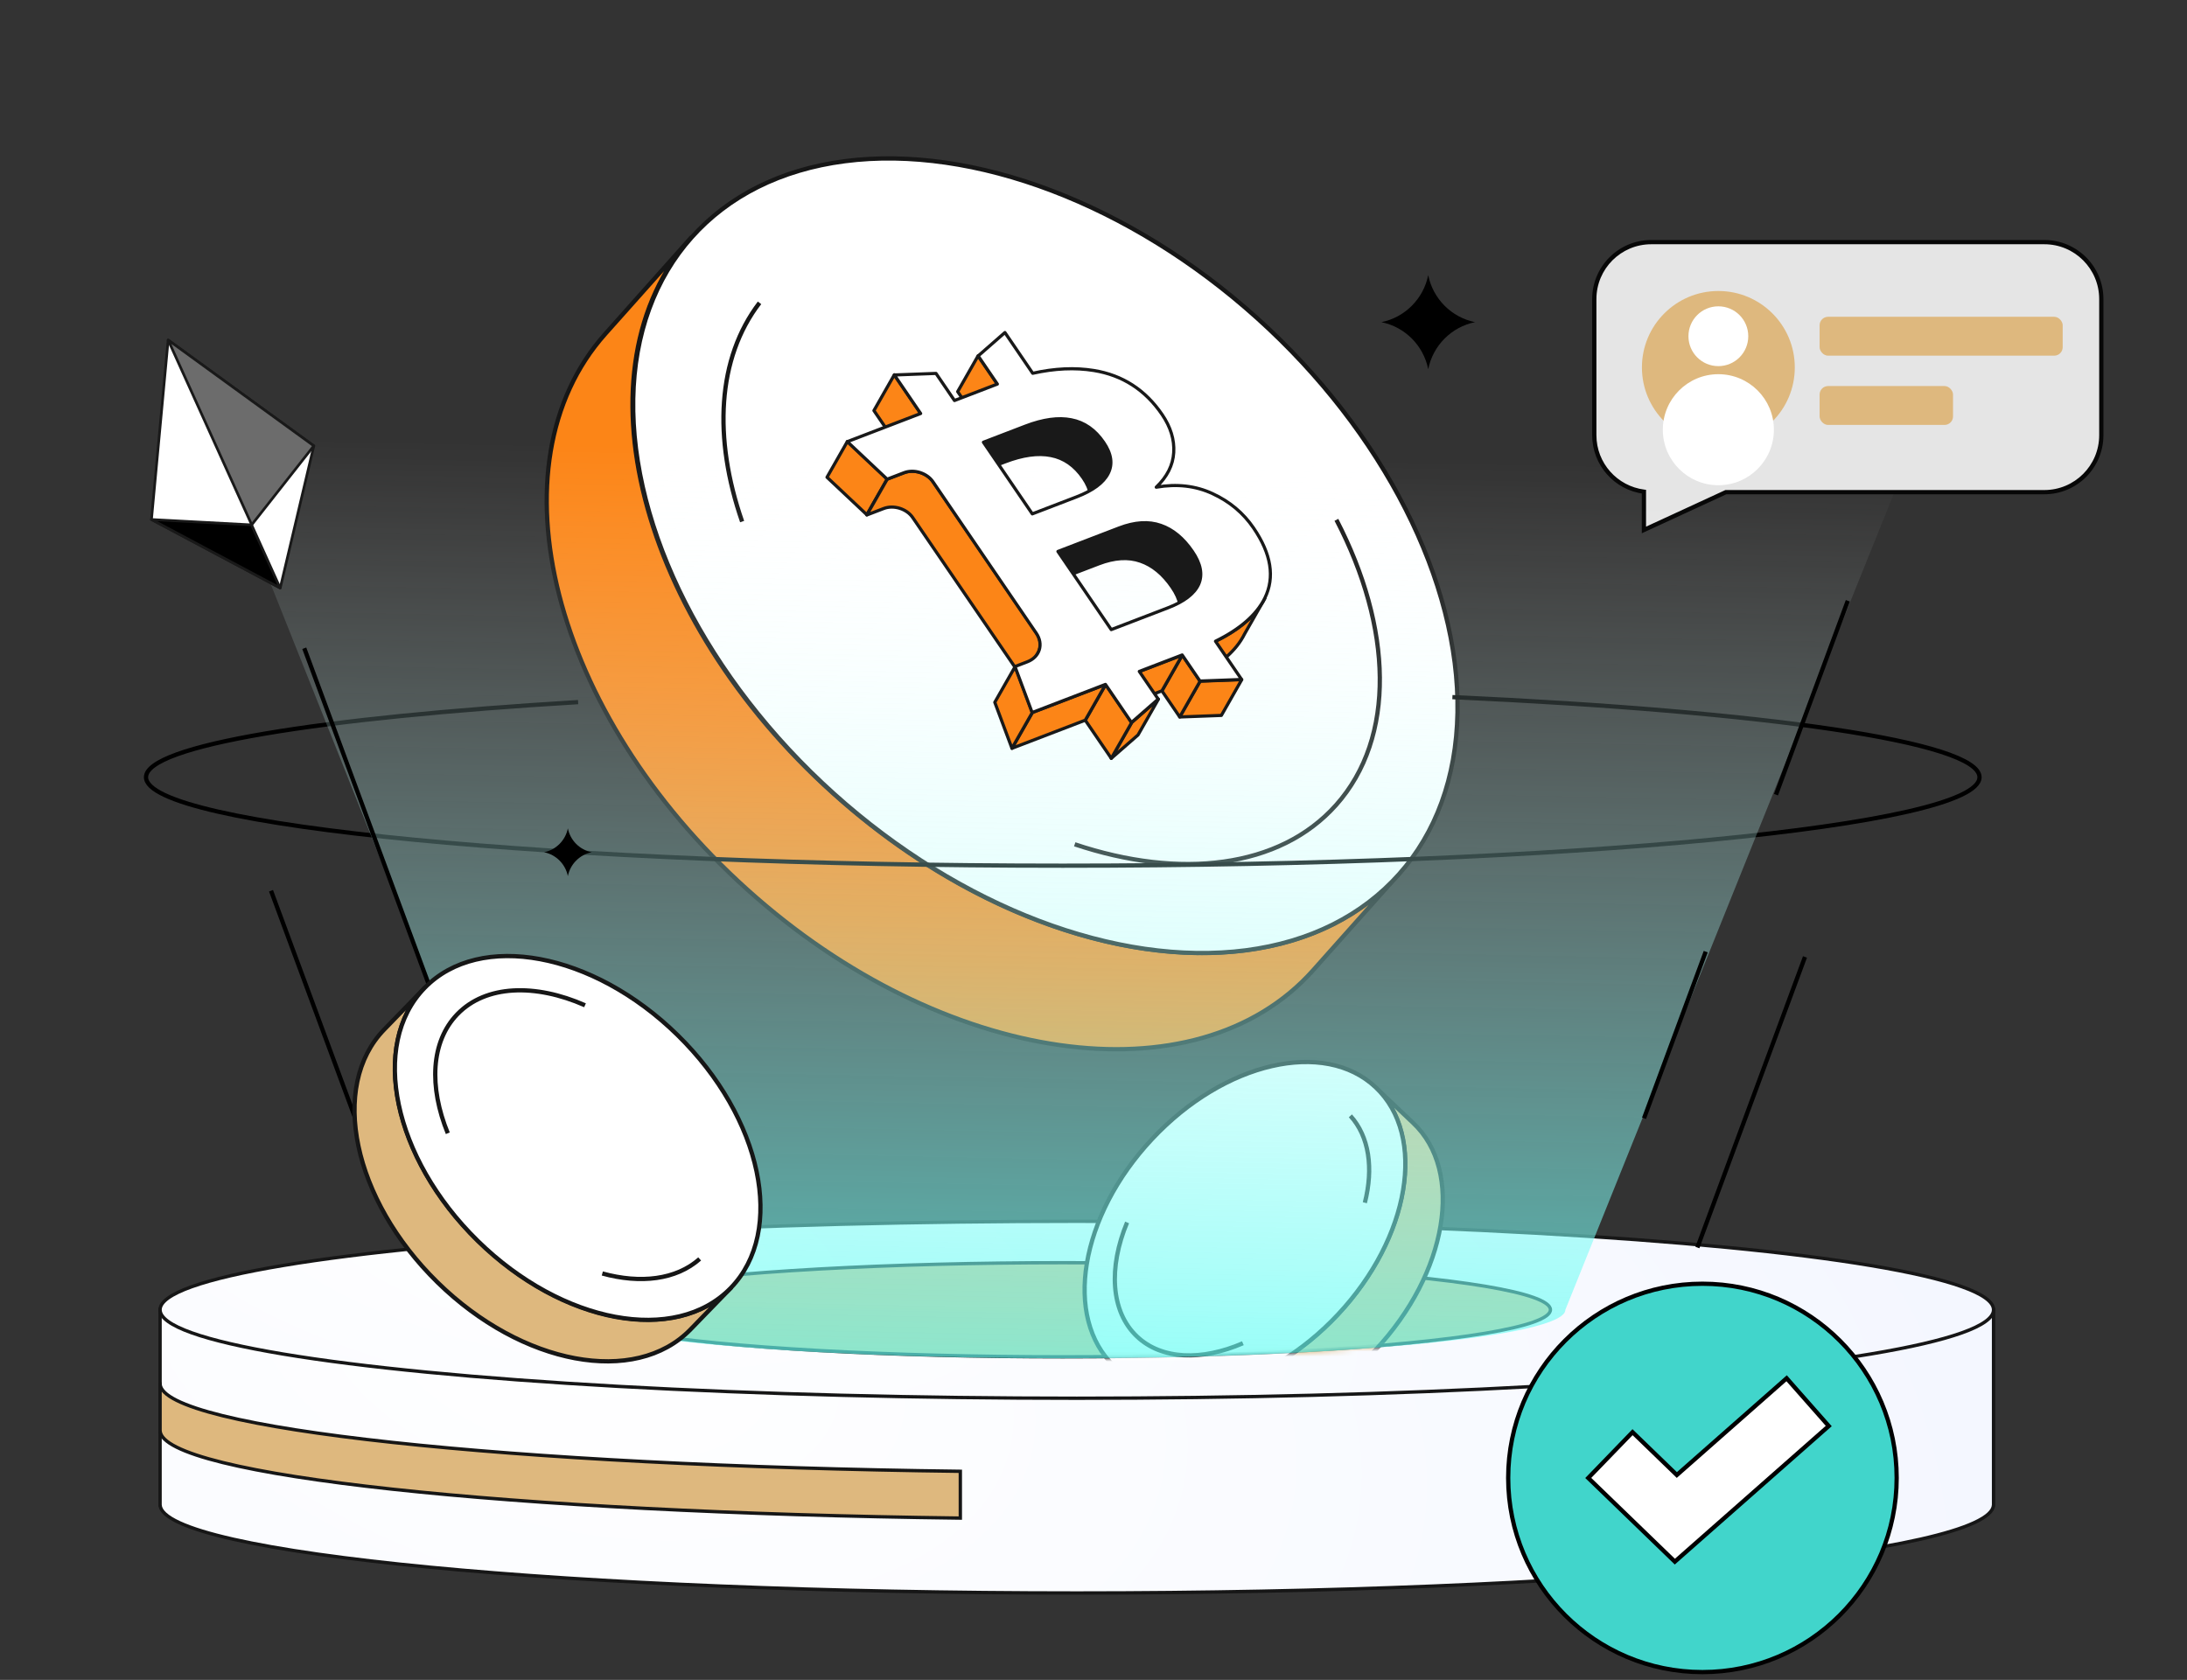
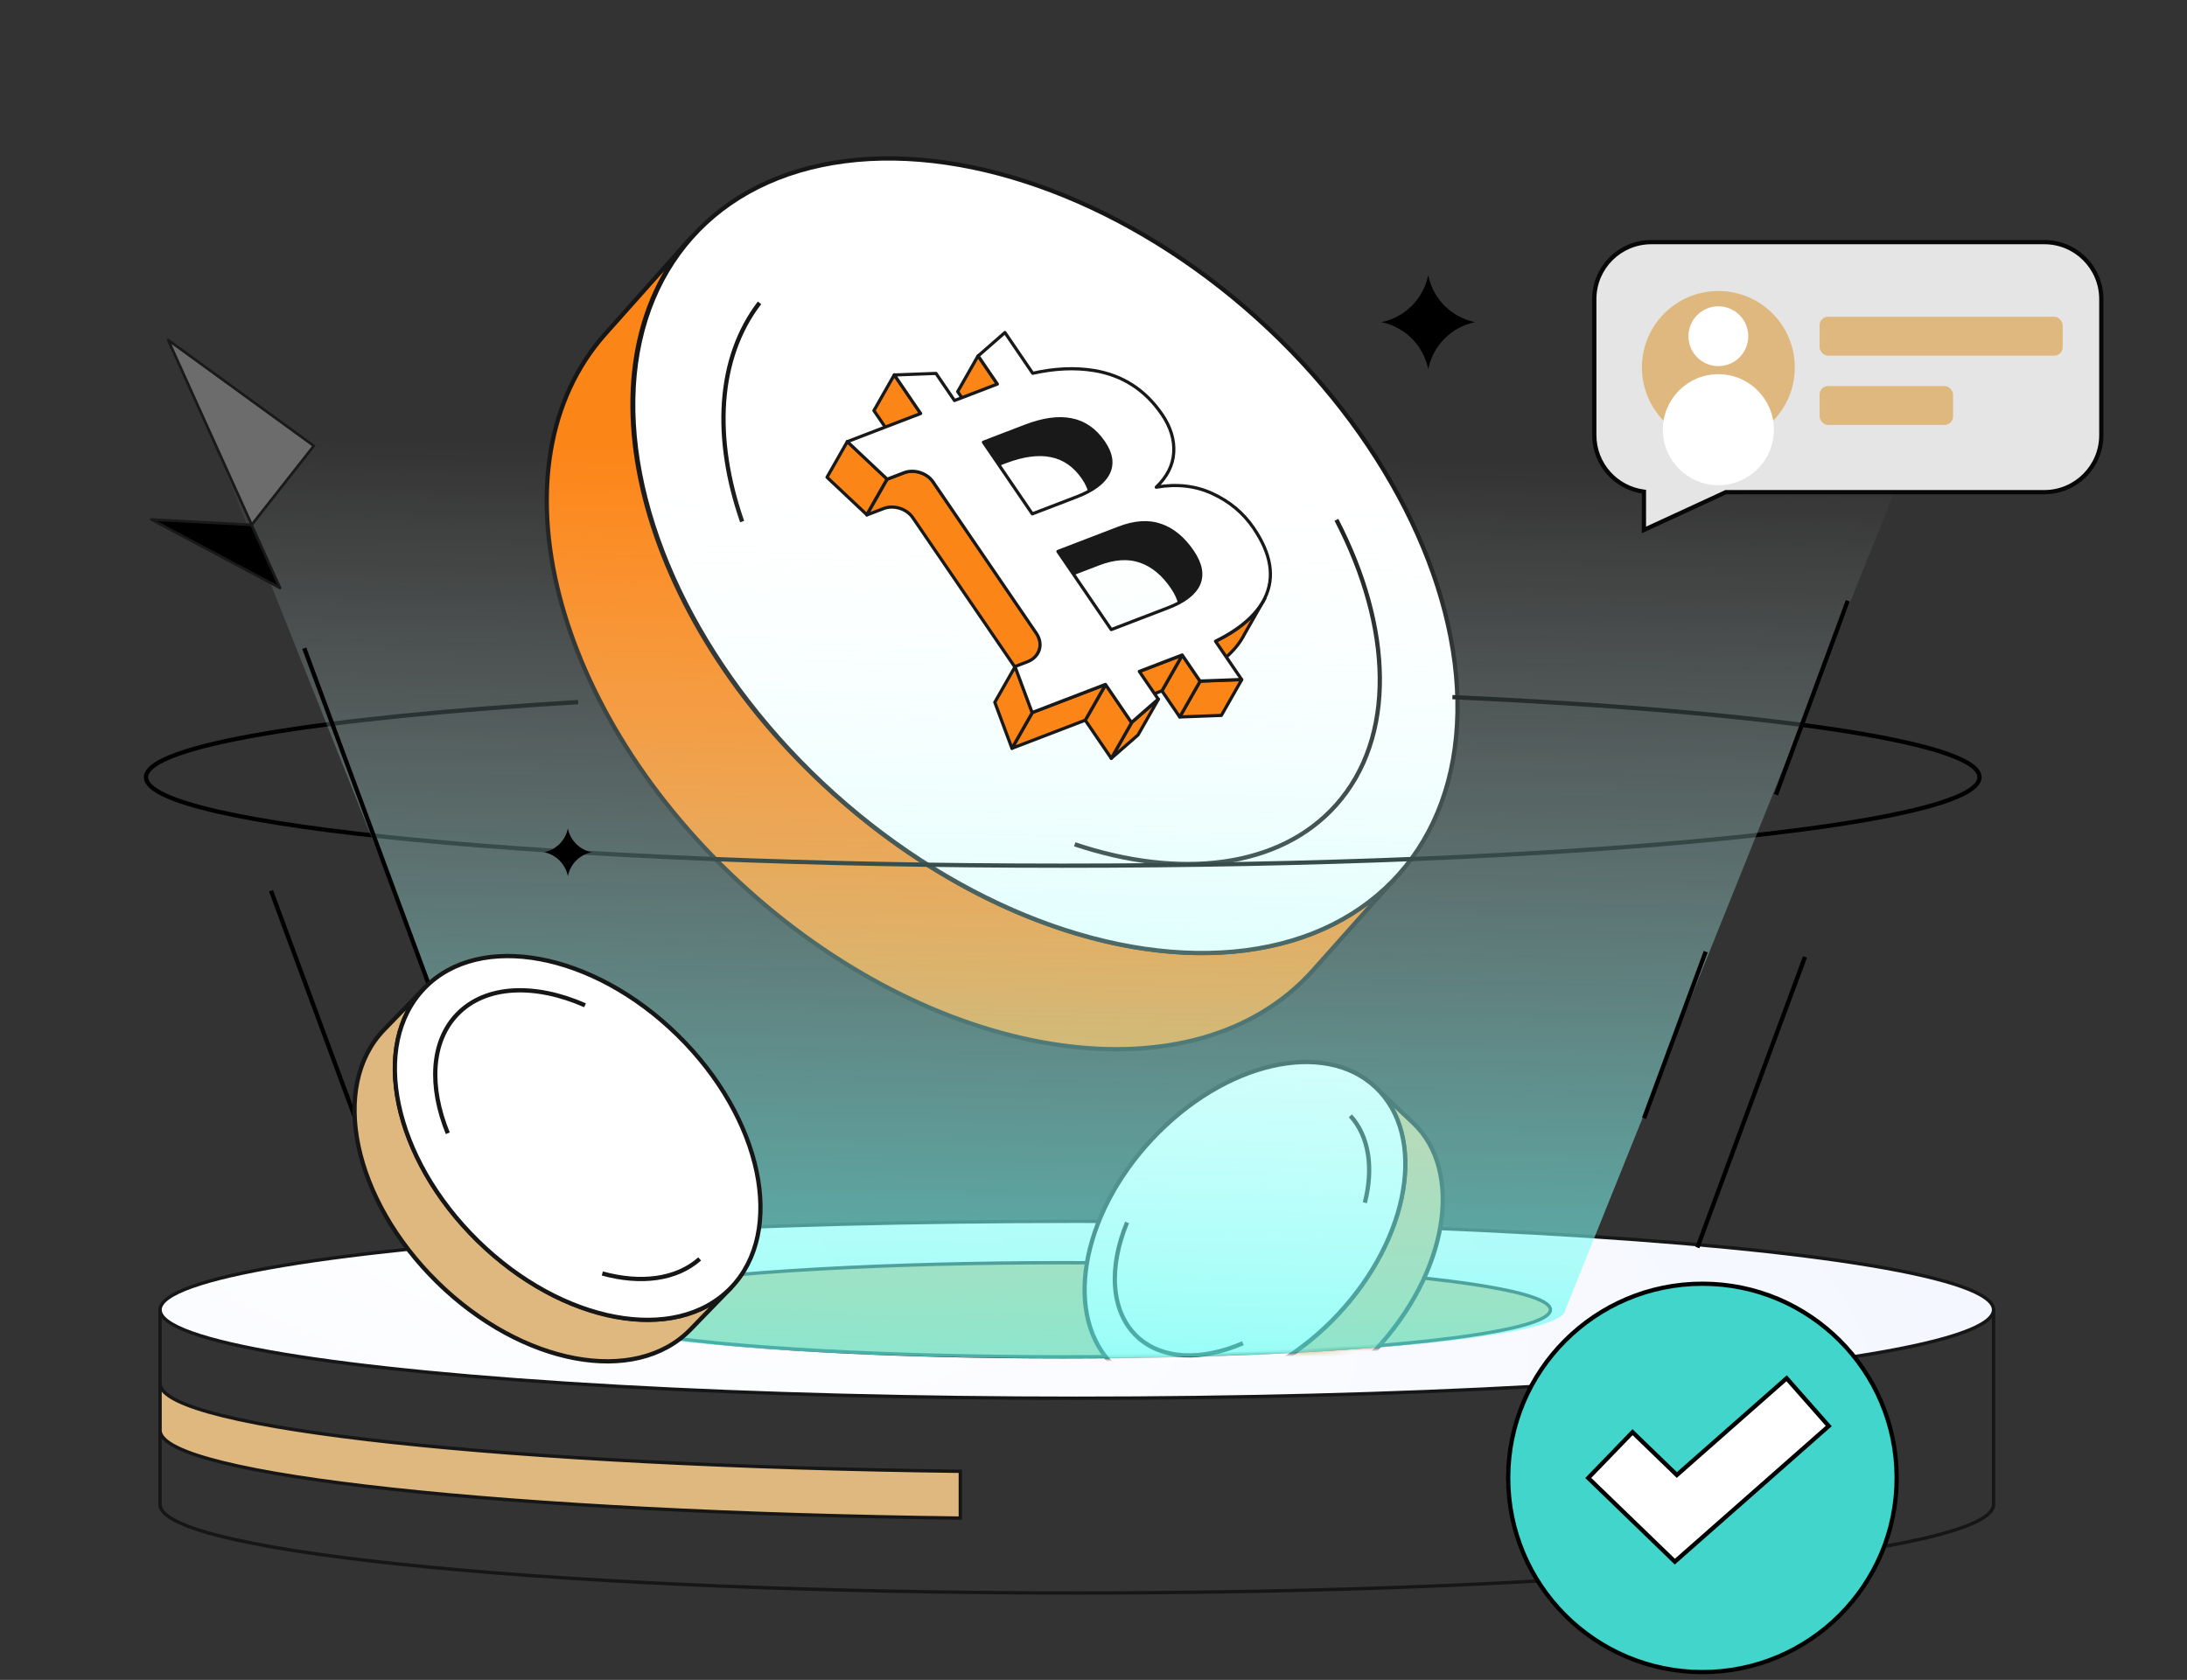
<svg xmlns="http://www.w3.org/2000/svg" width="436" height="335" viewBox="0 0 436 335" fill="none">
  <rect x="0" y="0" width="436" height="335" fill="#333333" stroke="none" />
  <g clip-path="url(#clip0_1093_3423)">
-     <ellipse cx="42.031" cy="72.799" rx="42.031" ry="72.799" transform="matrix(-0.665 0.747 -0.744 -0.669 290.8 149.408)" fill="#161616" stroke="#161616" stroke-width="0.658" stroke-linejoin="round" />
    <path d="M278.879 174.3C255.562 200.466 205.073 193.267 166.109 158.22C127.145 123.173 114.46 73.549 137.778 47.382L120.674 66.576C97.357 92.743 110.041 142.366 149.006 177.414C187.97 212.461 238.458 219.66 261.775 193.493L278.879 174.3Z" fill="#FC8517" stroke="#161616" stroke-width="0.852" stroke-linejoin="round" />
    <ellipse cx="63.455" cy="94.899" rx="63.455" ry="94.899" transform="matrix(-0.665 0.747 -0.743 -0.669 321.109 126.912)" fill="white" stroke="#161616" stroke-width="0.852" stroke-linejoin="round" />
    <path d="M214.256 168.368C235.224 175.384 255.096 173.177 266.364 160.534C278.375 147.058 277.578 125.129 266.425 103.661M147.951 104.013C142.185 87.395 142.956 71.454 151.42 60.392" stroke="#161616" stroke-width="0.852" stroke-linejoin="round" />
-     <path fill-rule="evenodd" clip-rule="evenodd" d="M397.435 261.191H31.912V300.11H31.914C32.375 309.816 114.022 317.67 214.673 317.67C315.324 317.67 396.971 309.816 397.433 300.11H397.435V300.048C397.435 300.041 397.435 300.034 397.435 300.027C397.435 300.021 397.435 300.014 397.435 300.007V261.191Z" fill="url(#paint0_radial_1093_3423)" />
    <path d="M31.912 261.191V260.857H31.578V261.191H31.912ZM397.435 261.191H397.769V260.857H397.435V261.191ZM31.912 300.11H31.578V300.444H31.912V300.11ZM31.914 300.11L32.247 300.094L32.232 299.776H31.914V300.11ZM397.433 300.11V299.776H397.114L397.099 300.094L397.433 300.11ZM397.435 300.11V300.444H397.769V300.11H397.435ZM397.435 300.048L397.101 300.044V300.048H397.435ZM397.435 300.007H397.101L397.101 300.011L397.435 300.007ZM31.912 261.525H397.435V260.857H31.912V261.525ZM32.245 300.11V261.191H31.578V300.11H32.245ZM31.914 299.776H31.912V300.444H31.914V299.776ZM214.673 317.336C164.355 317.336 118.792 315.373 85.754 312.198C69.234 310.61 55.856 308.72 46.584 306.623C41.946 305.574 38.352 304.477 35.911 303.348C34.689 302.783 33.774 302.218 33.161 301.66C32.548 301.101 32.27 300.578 32.247 300.094L31.58 300.126C31.615 300.855 32.029 301.532 32.711 302.154C33.395 302.777 34.379 303.376 35.631 303.954C38.136 305.113 41.783 306.222 46.437 307.274C55.749 309.38 69.16 311.274 85.69 312.862C118.755 316.041 164.341 318.004 214.673 318.004V317.336ZM397.099 300.094C397.076 300.578 396.799 301.101 396.185 301.66C395.573 302.218 394.657 302.783 393.435 303.348C390.994 304.477 387.401 305.574 382.762 306.623C373.491 308.72 360.113 310.61 343.592 312.198C310.555 315.373 264.991 317.336 214.673 317.336V318.004C265.006 318.004 310.591 316.041 343.656 312.862C360.186 311.274 373.597 309.38 382.91 307.274C387.563 306.222 391.211 305.113 393.716 303.954C394.967 303.376 395.952 302.777 396.635 302.154C397.317 301.532 397.732 300.855 397.766 300.126L397.099 300.094ZM397.435 299.776H397.433V300.444H397.435V299.776ZM397.101 300.048V300.11H397.769V300.048H397.101ZM397.101 300.027C397.101 300.033 397.101 300.039 397.101 300.044L397.768 300.053C397.769 300.044 397.769 300.035 397.769 300.027H397.101ZM397.101 300.011C397.101 300.016 397.101 300.022 397.101 300.027H397.769C397.769 300.02 397.769 300.011 397.768 300.002L397.101 300.011ZM397.101 261.191V300.007H397.769V261.191H397.101Z" fill="#161616" />
    <ellipse cx="214.674" cy="261.191" rx="182.762" ry="17.643" fill="url(#paint1_radial_1093_3423)" stroke="#161616" stroke-width="0.668" />
    <ellipse cx="211.872" cy="261.19" rx="97.22" ry="9.385" fill="#DEB87E" stroke="#161616" stroke-width="0.668" />
    <mask id="mask0_1093_3423" style="mask-type:alpha" maskUnits="userSpaceOnUse" x="111" y="168" width="211" height="103">
      <path d="M309.092 261.191C309.092 266.374 265.565 270.576 211.872 270.576C158.179 270.576 112.278 266.126 112.278 260.942C112.278 255.759 238.051 169.19 291.744 169.19C345.437 169.19 309.092 256.007 309.092 261.191Z" fill="#1859FF" stroke="#161616" stroke-width="0.668" />
    </mask>
    <g mask="url(#mask0_1093_3423)">
      <ellipse cx="16.874" cy="29.226" rx="16.874" ry="29.226" transform="matrix(0.727 0.687 0.684 -0.73 216.515 262.908)" fill="#161616" stroke="#161616" stroke-width="0.658" stroke-linejoin="round" />
      <path d="M222.129 272.45C232.354 282.113 252.305 277.499 266.69 262.144C281.075 246.789 284.448 226.508 274.223 216.846L281.723 223.933C291.948 233.596 288.575 253.877 274.19 269.231C259.804 284.586 239.854 289.201 229.629 279.538L222.129 272.45Z" fill="#DEB87E" stroke="#161616" stroke-width="0.852" stroke-linejoin="round" />
      <ellipse cx="25.473" cy="38.096" rx="25.473" ry="38.096" transform="matrix(0.727 0.687 0.684 -0.73 203.622 254.955)" fill="white" stroke="#161616" stroke-width="0.852" stroke-linejoin="round" />
      <path d="M247.782 267.865C239.636 271.392 231.612 271.192 226.671 266.522C221.405 261.545 220.972 252.746 224.697 243.776M272.097 239.845C273.833 232.999 272.978 226.65 269.213 222.516" stroke="#161616" stroke-width="0.852" stroke-linejoin="round" />
    </g>
    <path d="M115.252 140.013C63.527 143.128 29.11 148.672 29.11 154.991C29.11 164.735 110.935 172.634 211.872 172.634C312.808 172.634 394.633 164.735 394.633 154.991C394.633 147.929 351.645 141.835 289.55 139.017" stroke="black" stroke-width="0.847" />
    <path fill-rule="evenodd" clip-rule="evenodd" d="M393.657 58.404H30.813L111.672 261.188C111.672 261.189 111.672 261.19 111.672 261.19C111.672 266.533 156.533 270.863 211.871 270.863C267.21 270.863 312.071 266.533 312.071 261.19L312.072 261.19L393.657 58.404Z" fill="url(#paint2_linear_1093_3423)" />
    <path d="M60.658 129.266L87.602 202.051" stroke="black" stroke-width="0.847" />
    <path d="M368.377 119.806L354.062 158.474" stroke="black" stroke-width="0.847" />
    <path d="M340.054 189.774L327.753 223.003" stroke="black" stroke-width="0.847" />
    <path d="M359.842 190.833L338.391 248.779" stroke="black" stroke-width="0.847" />
    <path d="M54.03 177.627L75.482 235.574" stroke="black" stroke-width="0.847" />
    <path d="M284.729 73.621C283.786 68.905 280.088 65.191 275.393 64.243C280.088 63.296 283.786 59.581 284.729 54.865C285.672 59.581 289.37 63.296 294.065 64.243C289.37 65.191 285.672 68.905 284.729 73.621Z" fill="black" />
    <path d="M113.209 174.711C112.731 172.318 110.854 170.433 108.472 169.952C110.854 169.471 112.731 167.586 113.209 165.193C113.688 167.586 115.565 169.471 117.947 169.952C115.565 170.433 113.688 172.318 113.209 174.711Z" fill="black" />
    <ellipse cx="18.929" cy="32.786" rx="18.929" ry="32.786" transform="matrix(-0.697 0.718 0.714 0.7 95.427 190.865)" fill="#161616" stroke="#161616" stroke-width="0.658" stroke-linejoin="round" />
    <path d="M84.659 197.001C73.665 208.326 78.422 230.895 95.284 247.412C112.145 263.929 134.726 268.138 145.72 256.813L137.656 265.12C126.662 276.444 104.081 272.235 87.22 255.718C70.358 239.202 65.601 216.632 76.595 205.308L84.659 197.001Z" fill="#DEB87E" stroke="#161616" stroke-width="0.852" stroke-linejoin="round" />
    <ellipse cx="28.577" cy="42.738" rx="28.577" ry="42.738" transform="matrix(-0.697 0.718 0.714 0.7 104.565 176.498)" fill="white" stroke="#161616" stroke-width="0.852" stroke-linejoin="round" />
    <path d="M89.274 225.993C85.497 216.743 85.88 207.707 91.192 202.234C96.854 196.401 106.688 196.091 116.63 200.469M120.078 253.953C127.687 256.048 134.795 255.213 139.485 251.055" stroke="#161616" stroke-width="0.852" stroke-linejoin="round" />
    <path d="M194.99 70.958L198.818 76.565L194.752 83.705L190.924 78.097L194.99 70.958Z" fill="#FC8517" stroke="#191919" stroke-width="0.632" stroke-linejoin="round" />
    <path d="M213.571 83.719C211.001 83.21 207.955 83.63 204.433 84.98L196.048 88.194L191.984 95.32L200.369 92.106C203.891 90.757 206.937 90.336 209.507 90.845C212.106 91.344 214.257 92.839 215.961 95.331C217.512 97.6 217.812 99.665 216.861 101.524L220.925 94.398C221.876 92.539 221.576 90.474 220.025 88.205C218.321 85.713 216.17 84.218 213.571 83.719Z" fill="#191919" stroke="#191919" stroke-width="0.632" stroke-linejoin="round" />
    <path d="M178.292 74.738L183.536 82.419L179.47 89.559L174.226 81.877L178.292 74.738Z" fill="#FC8517" stroke="#191919" stroke-width="0.632" stroke-linejoin="round" />
    <path d="M252.167 119.311C251.959 119.73 251.724 120.142 251.464 120.547L248.105 126.445C246.453 129.764 243.174 132.627 238.27 135.032L242.332 127.899C246.618 125.797 249.661 123.346 251.464 120.547L252.167 119.311Z" fill="#FC8517" stroke="#191919" stroke-width="0.632" stroke-linejoin="round" />
    <path d="M231.425 104.789C229.01 103.94 226.238 104.115 223.107 105.315L210.907 109.991L206.843 117.117L219.044 112.441C222.174 111.241 224.947 111.065 227.361 111.915C229.759 112.739 231.861 114.471 233.665 117.11C235.335 119.552 235.747 121.729 234.902 123.64L238.966 116.515C239.811 114.604 239.399 112.427 237.729 109.985C235.925 107.345 233.823 105.613 231.425 104.789Z" fill="#191919" stroke="#191919" stroke-width="0.632" stroke-linejoin="round" />
    <path d="M168.937 88.034L176.881 95.511L172.816 102.65L164.872 95.173L168.937 88.034Z" fill="#FC8517" stroke="#191919" stroke-width="0.632" stroke-linejoin="round" />
    <path d="M239.252 135.846L247.555 135.534L243.494 142.666L235.19 142.978L239.252 135.846Z" fill="#FC8517" stroke="#191919" stroke-width="0.632" stroke-linejoin="round" />
    <path d="M235.709 130.637L239.256 135.833L235.191 142.973L231.644 137.776L235.709 130.637Z" fill="#FC8517" stroke="#191919" stroke-width="0.632" stroke-linejoin="round" />
    <path d="M227.159 133.911L235.705 130.631L231.644 137.761L223.097 141.041L227.159 133.911Z" fill="#FC8517" stroke="#191919" stroke-width="0.632" stroke-linejoin="round" />
    <path d="M186.02 96.072C184.819 94.315 182.232 93.509 180.241 94.272L176.876 95.562L172.808 102.697L176.173 101.407C178.164 100.644 180.751 101.449 181.952 103.206L202.557 133.356L202.558 133.355C203.476 134.699 203.533 136.175 202.871 137.338L206.938 130.205C207.601 129.042 207.544 127.564 206.626 126.221L206.625 126.222L186.02 96.072Z" fill="#FC8517" />
    <path d="M202.871 137.338C203.533 136.175 203.476 134.699 202.558 133.356L202.557 133.356L181.952 103.206C180.751 101.449 178.164 100.644 176.173 101.407L172.808 102.697L176.876 95.562L180.241 94.272C182.232 93.509 184.819 94.315 186.02 96.072L206.625 126.222L206.626 126.221C207.544 127.564 207.601 129.042 206.938 130.205L202.871 137.338ZM202.871 137.338L202.87 137.339" stroke="#191919" stroke-width="0.632" stroke-linejoin="round" />
    <path d="M225.601 144.096L230.936 139.433L226.874 146.567L221.539 151.23L225.601 144.096Z" fill="#FC8517" stroke="#191919" stroke-width="0.632" stroke-linejoin="round" />
    <path d="M220.428 136.493L225.612 144.087L221.546 151.226L216.362 143.633L220.428 136.493Z" fill="#FC8517" stroke="#191919" stroke-width="0.632" stroke-linejoin="round" />
    <path d="M205.805 142.098L220.421 136.49L216.36 143.617L201.744 149.225L205.805 142.098Z" fill="#FC8517" stroke="#191919" stroke-width="0.632" stroke-linejoin="round" />
    <path d="M202.39 132.91L205.809 142.081L201.741 149.223L198.322 140.051L202.39 132.91Z" fill="#FC8517" stroke="#191919" stroke-width="0.632" stroke-linejoin="round" />
    <path fill-rule="evenodd" clip-rule="evenodd" d="M186.602 74.467L178.297 74.775L183.54 82.462L168.92 88.074L176.863 95.558L180.222 94.269C182.21 93.506 184.794 94.314 185.994 96.074L206.586 126.266C208.087 128.466 207.289 131.022 204.805 131.976L202.345 132.92L205.764 142.094L220.384 136.482L225.566 144.08L230.898 139.415L227.131 133.892L235.678 130.611L239.225 135.811L247.529 135.503L242.322 127.87C247.226 125.463 250.503 122.599 252.153 119.276C254.187 115.125 253.44 110.465 249.914 105.295C247.873 102.302 245.155 100.022 241.759 98.454C238.391 96.876 234.641 96.442 230.509 97.155C232.684 95.072 233.845 92.769 233.993 90.246C234.152 87.689 233.379 85.16 231.676 82.662C228.318 77.74 223.785 74.814 218.075 73.885C214.327 73.275 210.262 73.459 205.88 74.438L200.339 66.313L195.007 70.979L198.834 76.59L190.287 79.871L186.602 74.467ZM221.538 125.552L210.91 109.969L223.103 105.288C226.232 104.087 229.003 103.913 231.417 104.765C233.815 105.592 235.916 107.33 237.721 109.976C239.391 112.425 239.804 114.607 238.961 116.523C238.1 118.414 236.05 119.981 232.81 121.225L221.538 125.552ZM214.598 99.097L205.798 102.475L196.056 88.19L204.436 84.973C207.956 83.622 211.001 83.202 213.57 83.714C216.168 84.215 218.319 85.714 220.023 88.213C221.575 90.488 221.875 92.558 220.925 94.42C219.975 96.283 217.866 97.842 214.598 99.097Z" fill="white" stroke="#191919" stroke-width="0.632" stroke-linejoin="round" />
-     <path d="M33.522 67.811L62.565 88.915L55.867 117.256L30.197 103.588L33.522 67.811Z" fill="white" stroke="#191919" stroke-width="0.528" stroke-linejoin="round" />
    <path d="M30.184 103.6L50.157 104.67L55.84 117.255L30.184 103.6Z" fill="black" stroke="#191919" stroke-width="0.528" stroke-linejoin="round" />
    <path d="M33.524 67.809L50.181 104.653L62.563 88.91L33.524 67.809Z" fill="#6C6C6C" stroke="#191919" stroke-width="0.528" stroke-linejoin="round" />
    <circle cx="339.396" cy="294.722" r="38.723" fill="#17FCEE" />
    <circle cx="339.396" cy="294.722" r="38.723" fill="black" fill-opacity="0.2" />
    <circle cx="339.396" cy="294.722" r="38.723" fill="white" fill-opacity="0.2" />
    <circle cx="339.396" cy="294.722" r="38.723" stroke="black" stroke-width="0.847" />
    <path fill-rule="evenodd" clip-rule="evenodd" d="M364.579 284.376L333.896 311.42L316.635 294.732L325.462 285.602L334.295 294.142L356.183 274.85L364.579 284.376Z" fill="white" stroke="black" stroke-width="0.847" />
    <g opacity="0.87">
      <path fill-rule="evenodd" clip-rule="evenodd" d="M407.56 48.284C413.832 48.284 418.916 53.369 418.916 59.64V86.788C418.916 93.06 413.832 98.144 407.56 98.144H344.068L327.733 105.684V98.051C322.151 97.334 317.838 92.565 317.838 86.788V59.64C317.838 53.369 322.923 48.284 329.194 48.284H407.56Z" fill="white" />
      <path d="M344.068 98.144L343.891 97.76L343.975 97.721H344.068V98.144ZM327.733 105.684L327.91 106.068L327.31 106.345V105.684H327.733ZM327.733 98.051L327.787 97.631L328.156 97.679V98.051H327.733ZM418.493 59.64C418.493 53.602 413.598 48.708 407.56 48.708V47.861C414.066 47.861 419.339 53.135 419.339 59.64H418.493ZM418.493 86.788V59.64H419.339V86.788H418.493ZM407.56 97.721C413.598 97.721 418.493 92.826 418.493 86.788H419.339C419.339 93.294 414.066 98.567 407.56 98.567V97.721ZM344.068 97.721H407.56V98.567H344.068V97.721ZM344.246 98.529L327.91 106.068L327.556 105.299L343.891 97.76L344.246 98.529ZM327.31 105.684V98.051H328.156V105.684H327.31ZM318.262 86.788C318.262 92.349 322.414 96.941 327.787 97.631L327.679 98.471C321.889 97.727 317.415 92.781 317.415 86.788H318.262ZM318.262 59.64V86.788H317.415V59.64H318.262ZM329.194 48.708C323.156 48.708 318.262 53.602 318.262 59.64H317.415C317.415 53.135 322.689 47.861 329.194 47.861V48.708ZM407.56 48.708H329.194V47.861H407.56V48.708Z" fill="black" />
    </g>
    <circle cx="342.572" cy="73.269" r="15.238" fill="#DEB87E" />
    <circle cx="342.572" cy="67.049" r="5.963" fill="white" />
    <circle cx="342.573" cy="85.692" r="11.071" fill="white" />
    <rect x="362.756" y="63.172" width="48.463" height="7.756" rx="1.693" fill="#DEB87E" />
    <rect x="362.756" y="76.984" width="26.599" height="7.756" rx="1.693" fill="#DEB87E" />
    <path fill-rule="evenodd" clip-rule="evenodd" d="M191.451 293.404C101.754 292.306 32.337 284.932 31.914 275.984H31.912V285.317H31.914C32.338 294.264 101.755 301.638 191.451 302.736V293.404Z" fill="#DEB87E" />
    <path d="M191.451 293.404H191.785V293.074L191.455 293.07L191.451 293.404ZM31.914 275.984L32.247 275.969L32.232 275.65H31.914V275.984ZM31.912 275.984V275.65H31.578V275.984H31.912ZM31.912 285.317H31.578V285.651H31.912V285.317ZM31.914 285.317L32.247 285.301L32.232 284.983H31.914V285.317ZM191.451 302.736L191.447 303.07L191.785 303.074V302.736H191.451ZM191.455 293.07C146.613 292.521 106.846 290.403 78.241 287.306C63.936 285.757 52.434 283.964 44.486 282.002C40.51 281.021 37.442 280.002 35.361 278.958C34.32 278.436 33.543 277.916 33.024 277.405C32.505 276.893 32.268 276.414 32.247 275.969L31.58 276C31.612 276.673 31.967 277.3 32.555 277.88C33.144 278.46 33.989 279.017 35.062 279.555C37.209 280.632 40.334 281.665 44.326 282.651C52.317 284.623 63.854 286.419 78.169 287.97C106.802 291.07 146.592 293.189 191.447 293.738L191.455 293.07ZM31.914 275.65H31.912V276.318H31.914V275.65ZM31.578 275.984V285.317H32.245V275.984H31.578ZM31.912 285.651H31.914V284.983H31.912V285.651ZM31.58 285.333C31.612 286.005 31.967 286.633 32.555 287.213C33.144 287.793 33.989 288.349 35.062 288.888C37.209 289.964 40.334 290.998 44.327 291.983C52.318 293.955 63.855 295.752 78.169 297.302C106.803 300.403 146.592 302.521 191.447 303.07L191.455 302.402C146.613 301.853 106.846 299.736 78.241 296.638C63.937 295.089 52.434 293.296 44.487 291.335C40.511 290.353 37.442 289.334 35.361 288.291C34.32 287.769 33.543 287.249 33.024 286.737C32.505 286.226 32.268 285.747 32.247 285.301L31.58 285.333ZM191.785 302.736V293.404H191.117V302.736H191.785Z" fill="#161616" />
  </g>
  <defs>
    <radialGradient id="paint0_radial_1093_3423" cx="0" cy="0" r="1" gradientUnits="userSpaceOnUse" gradientTransform="translate(115.622 268.666) rotate(13.186) scale(317.211 177.559)">
      <stop stop-color="white" />
      <stop offset="1" stop-color="#F3F6FF" />
    </radialGradient>
    <radialGradient id="paint1_radial_1093_3423" cx="0" cy="0" r="1" gradientUnits="userSpaceOnUse" gradientTransform="translate(115.623 248.218) rotate(8.328) scale(312.139 112.734)">
      <stop stop-color="white" />
      <stop offset="1" stop-color="#F3F6FF" />
    </radialGradient>
    <linearGradient id="paint2_linear_1093_3423" x1="199.212" y1="90.224" x2="193.914" y2="360.929" gradientUnits="userSpaceOnUse">
      <stop stop-color="white" stop-opacity="0" />
      <stop offset="1" stop-color="#17FCEE" />
    </linearGradient>
    <clipPath id="clip0_1093_3423">
      <rect width="435.311" height="335" fill="white" />
    </clipPath>
  </defs>
</svg>